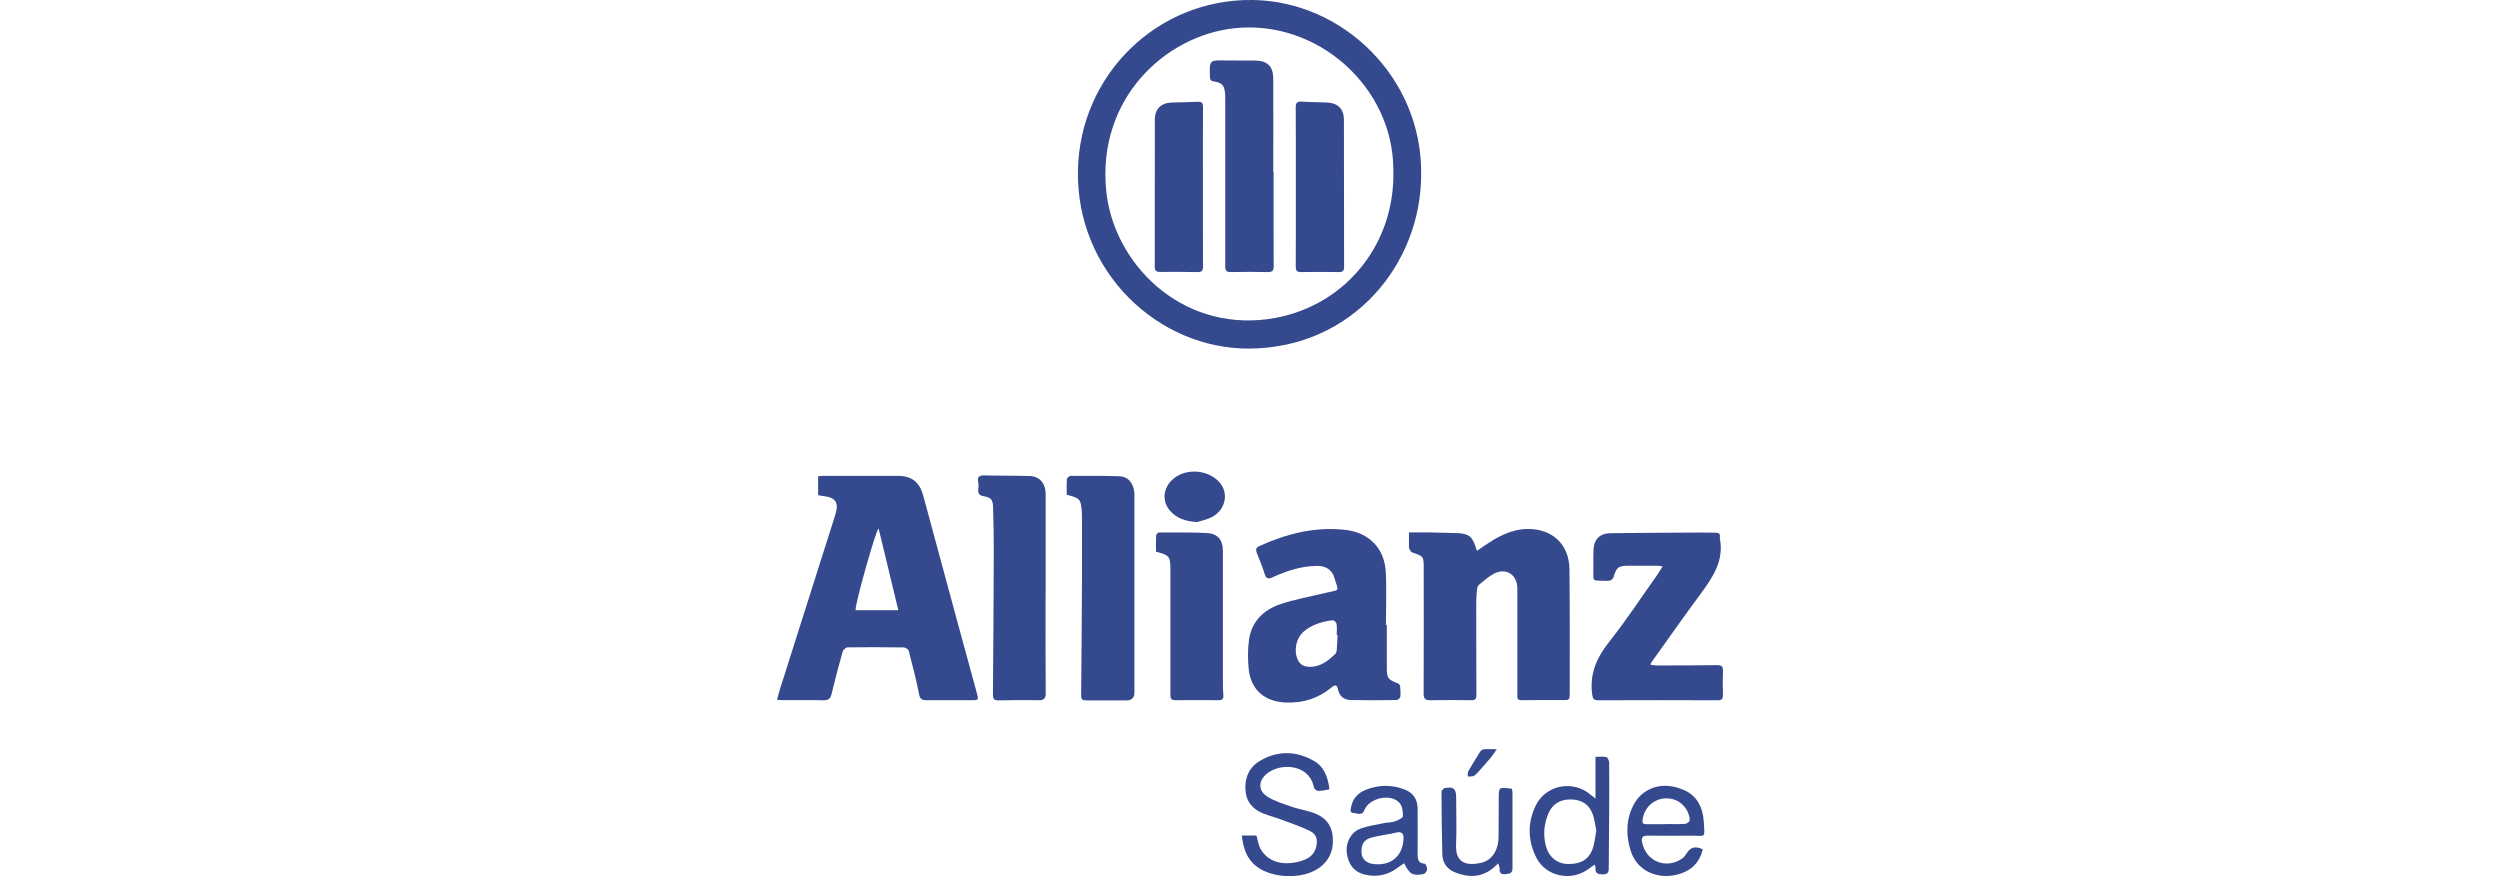
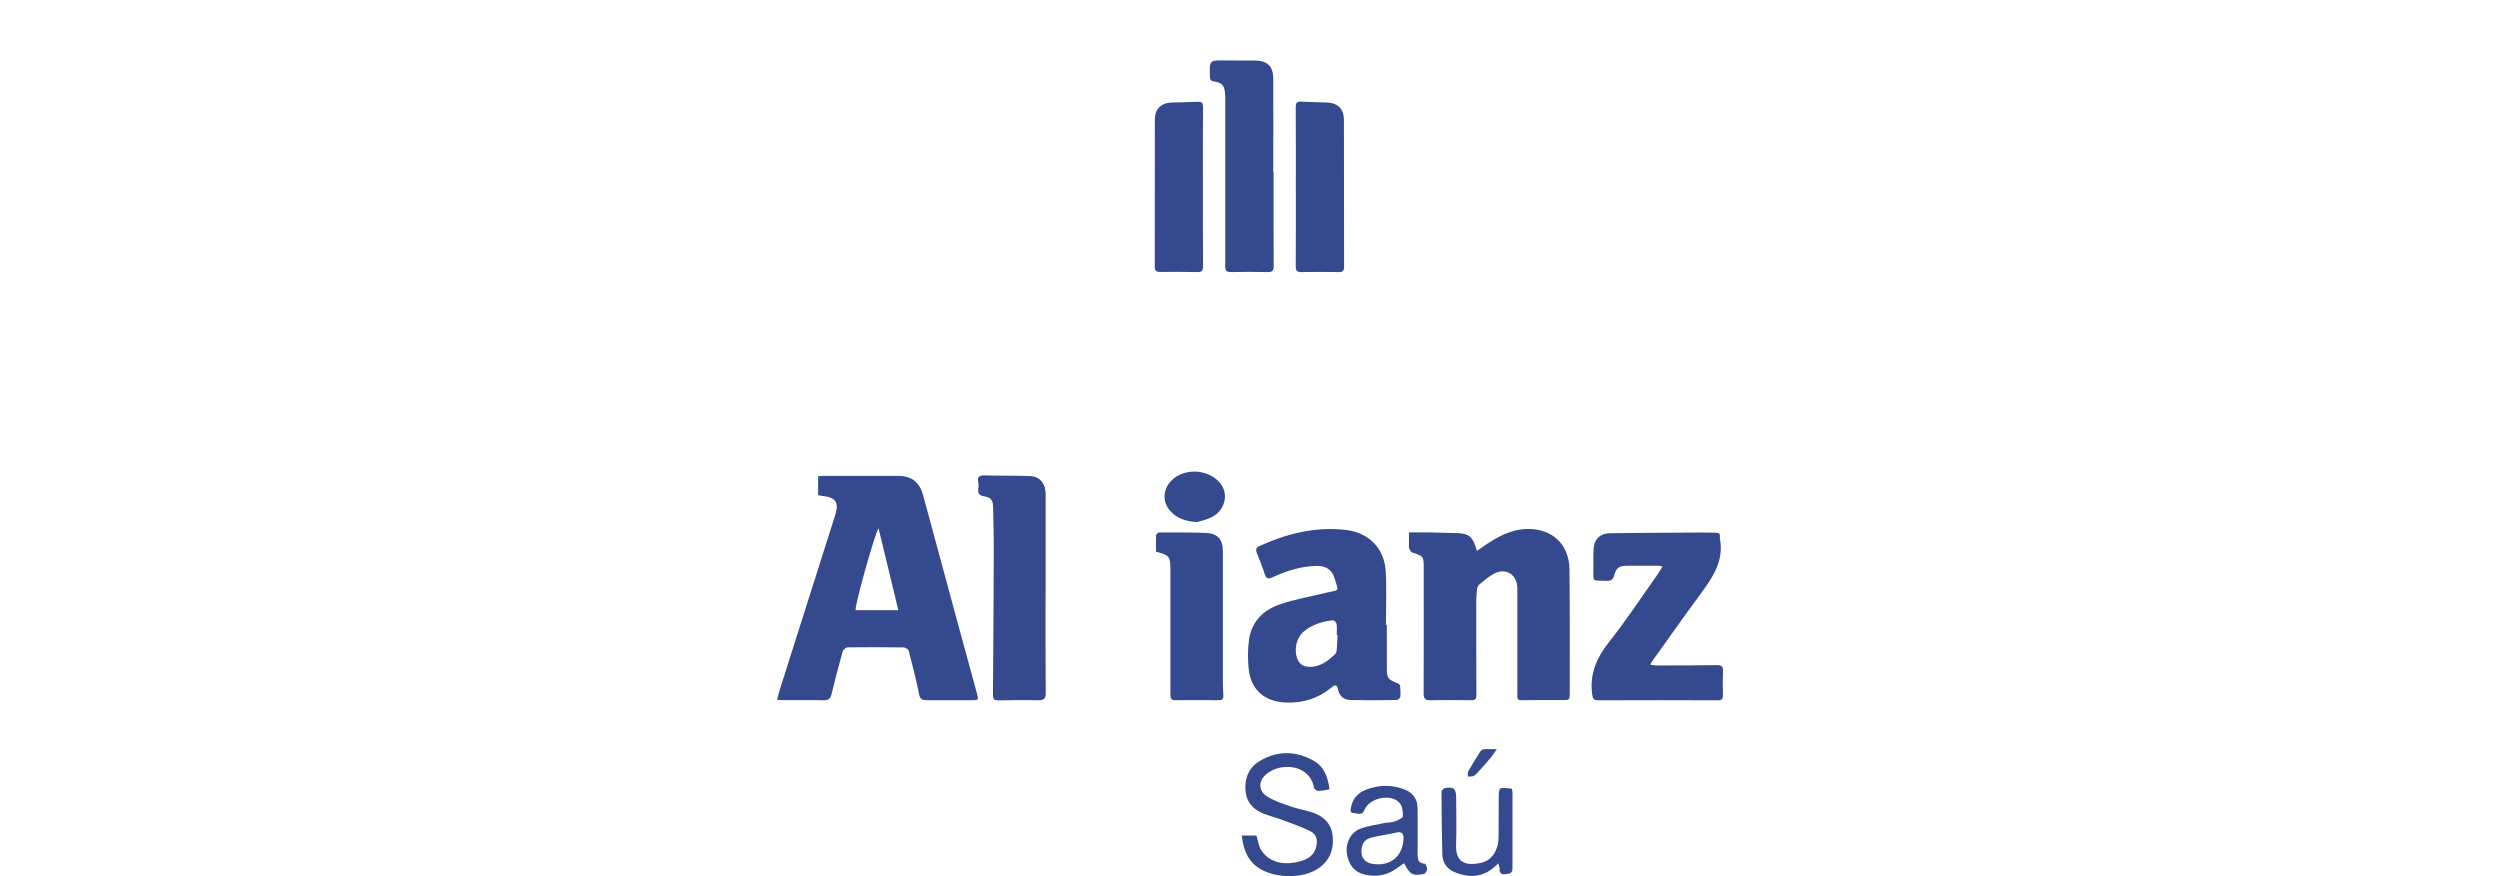
<svg xmlns="http://www.w3.org/2000/svg" id="Layer_1" viewBox="0 0 303.59 106.38">
  <defs>
    <style>.cls-1{fill:#35498e;}</style>
  </defs>
  <g id="rYezfe">
-     <path class="cls-1" d="m172.58,21.17c.02,10.85-8.29,21.09-20.88,21.16-11.09.06-21.03-9.36-20.8-21.64C131.12,9.06,140.55-.15,152.11,0c11.01.14,20.61,9.48,20.47,21.17Zm-3.38-.55c0-10.02-9.19-18.28-19.31-17.19-8.41.91-16.64,8.54-15.56,19.68.85,8.81,8.97,17.07,19.64,15.64,9.02-1.21,15.51-8.83,15.23-18.13Z" />
    <path class="cls-1" d="m99.35,60.15v-2.31c.22-.02.41-.05.6-.05,3.05,0,6.11-.01,9.16,0,1.6,0,2.56.78,2.99,2.34,1.34,4.94,2.67,9.88,4.01,14.82.84,3.09,1.69,6.18,2.53,9.27.21.78.19.81-.65.81-1.83,0-3.66-.01-5.48,0-.56,0-.79-.14-.91-.75-.34-1.76-.8-3.51-1.25-5.25-.05-.18-.38-.4-.58-.41-2.27-.03-4.55-.04-6.82-.01-.22,0-.56.29-.62.51-.49,1.71-.93,3.44-1.35,5.16-.13.55-.37.77-.96.76-1.65-.04-3.3-.01-4.95-.02-.19,0-.39-.02-.71-.04.13-.48.23-.9.36-1.31,2.23-7.04,4.47-14.07,6.7-21.11.49-1.55.08-2.16-1.52-2.33-.17-.02-.35-.06-.56-.1Zm7.34,4.01c-.35.28-2.91,9.36-2.79,9.94h5.19c-.81-3.35-1.6-6.63-2.4-9.94Z" />
    <path class="cls-1" d="m171.1,64.65c.83,0,1.58-.01,2.34,0,1.18.02,2.36.05,3.54.09,1.35.04,1.85.44,2.23,1.75.03.1.07.2.15.4.31-.21.57-.39.83-.57,1.59-1.1,3.26-2.04,5.26-2.08,3.04-.06,5.11,1.86,5.14,4.91.06,5.1.02,10.21.03,15.31,0,.36-.11.55-.48.55-1.81,0-3.61,0-5.42.02-.54,0-.46-.37-.46-.7,0-3.1,0-6.2,0-9.29,0-1.2.01-2.41,0-3.61-.02-1.66-1.39-2.53-2.85-1.76-.66.35-1.23.87-1.81,1.35-.13.11-.21.34-.23.53-.06.53-.1,1.07-.1,1.6,0,3.74,0,7.49.02,11.23,0,.44-.1.66-.59.65-1.69-.02-3.39-.02-5.08,0-.58,0-.74-.23-.74-.8.02-5.06.02-10.12.01-15.18,0-1.51-.01-1.5-1.42-1.97-.16-.05-.25-.34-.37-.52-.01-.02,0-.04,0-.07,0-.55,0-1.11,0-1.85Z" />
    <path class="cls-1" d="m168.41,75.9c0,1.74,0,3.48,0,5.21,0,1.23.16,1.44,1.34,1.87.12.04.25.2.27.31.04.44.08.89.03,1.33-.02.15-.3.38-.46.39-1.85.03-3.7.04-5.55,0-.86-.02-1.39-.48-1.56-1.29-.12-.6-.36-.59-.76-.26-1.61,1.35-3.45,1.93-5.55,1.85-2.6-.09-4.29-1.54-4.54-4.13-.11-1.14-.11-2.32.04-3.45.3-2.23,1.74-3.66,3.78-4.35,1.8-.61,3.7-.94,5.55-1.39,1.73-.43,1.61,0,1.02-1.89-.28-.92-1.05-1.39-2.06-1.38-1.91.02-3.68.58-5.39,1.37-.56.26-.81.2-1-.42-.27-.87-.63-1.71-.96-2.56-.14-.37-.08-.62.32-.8,3.36-1.52,6.84-2.4,10.55-1.95,2.79.34,4.64,2.25,4.8,5.05.12,2.15.02,4.32.02,6.48.04,0,.08,0,.12,0Zm-5.98,1.2s-.07,0-.1,0c0-.44.04-.9-.02-1.33-.03-.18-.31-.46-.45-.45-1.27.15-2.48.5-3.5,1.34-.94.78-1.28,2.27-.79,3.4.23.54.64.85,1.22.9,1.42.13,2.44-.65,3.38-1.57.11-.11.15-.32.16-.49.05-.6.07-1.2.1-1.79Z" />
    <path class="cls-1" d="m200.42,80.73c.28.03.53.08.79.08,2.43,0,4.86,0,7.29-.04.55,0,.76.15.73.72-.04.96-.03,1.92,0,2.87.01.47-.1.68-.63.68-4.84-.02-9.67-.02-14.51,0-.59,0-.68-.22-.75-.78-.31-2.47.57-4.43,2.09-6.34,2.03-2.56,3.83-5.31,5.73-7.98.24-.34.45-.7.74-1.16-.29-.04-.48-.08-.66-.08-1.18,0-2.36,0-3.54,0-1.18,0-1.43.23-1.75,1.38-.05.19-.32.42-.51.44-.48.05-.98-.02-1.47-.02-.33,0-.48-.12-.48-.47.02-1.09-.02-2.18.02-3.28.04-1.24.77-1.98,2.03-2,3.7-.05,7.4-.06,11.1-.08.58,0,1.16.02,1.74.02.37,0,.54.16.47.54,0,.04-.01.09,0,.13.52,2.64-.77,4.64-2.24,6.63-2.07,2.79-4.06,5.64-6.08,8.46-.04.05-.04.12-.09.27Z" />
-     <path class="cls-1" d="m129.54,60.07c0-.65-.03-1.27.02-1.89.01-.15.29-.39.45-.39,1.96-.01,3.92-.02,5.88.04,1.12.04,1.75.8,1.87,2.06.01.15,0,.31,0,.47,0,7.91,0,15.83,0,23.74q0,.95-.95.95c-1.65,0-3.3-.01-4.95,0-.44,0-.58-.16-.57-.58.04-4.59.08-9.18.1-13.77.01-2.61,0-5.22,0-7.82,0-.25,0-.49-.02-.74-.12-1.54-.21-1.64-1.84-2.06Z" />
    <path class="cls-1" d="m126.97,72.09c0,4.03-.02,8.07.02,12.1,0,.68-.25.84-.85.84-1.63-.02-3.25-.02-4.88.02-.54.01-.68-.17-.68-.7.05-5.77.08-11.54.1-17.31,0-1.8-.02-3.61-.08-5.41-.04-.99-.23-1.2-1.19-1.38-.51-.1-.66-.35-.61-.82.03-.26.06-.55,0-.8-.15-.67.06-.92.77-.9,1.83.05,3.65.02,5.48.08,1.2.03,1.92.88,1.93,2.18,0,4.03,0,8.07,0,12.1Z" />
    <path class="cls-1" d="m140.38,67.01c0-.67-.02-1.35.02-2.04,0-.12.25-.31.38-.31,1.89,0,3.79-.02,5.68.06,1.4.06,2.03.78,2.04,2.19,0,5.24,0,10.48,0,15.72,0,.6.01,1.2.06,1.8.03.43-.12.61-.56.6-1.76-.01-3.52-.02-5.28,0-.56,0-.59-.28-.59-.71,0-5.02,0-10.03,0-15.05,0-1.71-.1-1.84-1.74-2.27Z" />
    <path class="cls-1" d="m150.8,101.46h1.78c.17.57.24,1.16.51,1.65.81,1.44,2.47,2,4.39,1.58,1.06-.23,2.02-.62,2.34-1.8.23-.85.07-1.57-.71-1.96-1.14-.57-2.37-.97-3.57-1.42-.69-.26-1.4-.44-2.08-.7-1.32-.51-2.14-1.45-2.22-2.89-.09-1.49.46-2.76,1.76-3.52,2.17-1.28,4.43-1.23,6.59.02,1.19.68,1.62,1.9,1.83,3.2.01.08,0,.24-.03.25-.44.08-.89.18-1.33.17-.17,0-.46-.23-.49-.39-.45-2.34-2.79-2.87-4.55-2.32-.58.18-1.2.55-1.57,1.02-.67.83-.49,1.82.48,2.41.86.52,1.85.84,2.8,1.17.79.28,1.63.43,2.44.67,1.49.44,2.52,1.35,2.67,2.97.16,1.72-.45,3.11-1.96,4.02-2.03,1.22-5.49,1.02-7.29-.37-1.21-.93-1.61-2.23-1.79-3.75Z" />
-     <path class="cls-1" d="m193.75,96.97v-5.06c.49,0,.92-.07,1.32.03.16.04.33.43.34.66.02,2.05.01,4.1,0,6.15-.01,2.16-.03,4.32-.05,6.48,0,.48.05.94-.68.95-.62,0-1.01-.11-.93-.83,0-.08-.04-.16-.1-.36-.27.19-.5.34-.72.51-2.08,1.59-5.2.96-6.37-1.36-1.04-2.06-1.08-4.22-.07-6.31,1.23-2.54,4.57-3.15,6.69-1.3.13.11.27.21.57.44Zm.1,3.9c-.13-.62-.2-1.31-.42-1.95-.42-1.22-1.33-1.81-2.65-1.84-1.29-.03-2.27.55-2.75,1.71-.53,1.26-.66,2.58-.31,3.92.36,1.38,1.38,2.2,2.73,2.21,1.65.01,2.64-.66,3.04-2.13.16-.59.23-1.22.36-1.91Z" />
    <path class="cls-1" d="m170.52,104.82c-.29.2-.58.39-.86.6-1.16.86-2.47,1.11-3.86.8-1.33-.29-2.09-1.24-2.26-2.72-.13-1.14.48-2.4,1.59-2.84.94-.37,1.97-.5,2.96-.71.41-.09.86-.05,1.25-.19.39-.14,1.01-.41,1.02-.64.03-.55-.08-1.27-.43-1.64-1.08-1.17-3.67-.57-4.25.9-.29.74-.86.36-1.31.35-.5-.02-.35-.46-.3-.72.19-1.03.85-1.73,1.78-2.1,1.59-.63,3.22-.65,4.81,0,.98.41,1.48,1.2,1.49,2.25.02,1.87,0,3.74,0,5.62,0,.58.09,1.06.85,1.1.12,0,.32.47.3.71-.01.2-.26.53-.45.56-1.35.22-1.64.04-2.35-1.34Zm-.08-2.99q.04-.95-.88-.73c-.19.05-.39.09-.58.13-.85.17-1.71.28-2.53.51-.87.24-1.2.91-1.1,1.94.06.6.56,1.09,1.24,1.21,2.2.38,3.77-.86,3.85-3.06Z" />
-     <path class="cls-1" d="m206.78,103.12c-.26,1.07-.79,1.96-1.76,2.54-2.27,1.35-6.01.94-7.03-2.46-.48-1.59-.53-3.23.07-4.79.3-.76.79-1.55,1.42-2.04,1.52-1.18,3.28-1.17,4.99-.44,1.66.71,2.33,2.18,2.43,3.86.13,2.11.26,1.67-1.55,1.69-1.76.02-3.52.01-5.28,0-.61,0-.77.2-.66.8.46,2.34,2.94,3.34,4.9,1.95.21-.15.37-.38.51-.6.44-.74,1.07-.93,1.95-.49Zm-4.56-3.05s0,0,0,0c.8,0,1.6.03,2.4-.02.21-.01.56-.28.57-.43,0-1.09-.84-2.19-1.87-2.52-1.83-.59-3.62.57-3.86,2.49-.05.42.14.5.49.5.76,0,1.51,0,2.27,0Z" />
    <path class="cls-1" d="m181.95,104.84c-.32.29-.51.48-.71.64-1.44,1.12-3.02,1.09-4.61.43-.9-.37-1.45-1.15-1.48-2.14-.07-2.54-.09-5.08-.1-7.62,0-.16.25-.42.41-.45,1.05-.19,1.36.07,1.37,1.12,0,1.92.07,3.83-.01,5.75-.1,2.23,1.25,2.6,3,2.22,1.32-.29,2.12-1.47,2.16-3.09.03-1.74,0-3.48.02-5.22,0-.26.1-.73.22-.75.42-.08.88-.02,1.31.03.07,0,.14.3.14.46,0,3.08,0,6.15,0,9.23,0,.62-.38.66-.82.7-.48.05-.78-.06-.74-.63.01-.18-.08-.37-.17-.69Z" />
    <path class="cls-1" d="m145.34,63.4c-1.44-.1-2.44-.48-3.21-1.33-1.11-1.2-.9-2.96.47-4.02,1.59-1.22,4.12-.99,5.47.5,1.2,1.32.77,3.39-.94,4.26-.64.32-1.37.46-1.79.59Z" />
    <path class="cls-1" d="m181.76,90.99c-.3.42-.48.71-.7.98-.53.63-1.07,1.25-1.63,1.86-.15.16-.31.34-.51.41-.21.08-.46.04-.69.05.03-.22-.01-.49.09-.67.45-.79.94-1.57,1.43-2.34.09-.13.26-.28.41-.29.48-.04.96-.01,1.6-.01Z" />
    <path class="cls-1" d="m154.66,20.87c0,3.81-.01,7.62.01,11.44,0,.55-.15.74-.71.73-1.49-.03-2.99-.04-4.48,0-.58.01-.7-.2-.69-.73.01-6.71,0-13.42,0-20.13,0-.27,0-.54-.02-.8-.08-1.01-.35-1.33-1.36-1.49-.38-.06-.47-.2-.48-.55-.07-2.05-.08-2.04,1.95-2,1.18.02,2.36,0,3.54.01,1.48.02,2.19.7,2.2,2.17.02,3.79,0,7.58,0,11.37,0,0,.01,0,.02,0Z" />
    <path class="cls-1" d="m157.36,22.73c0-3.23.01-6.46-.01-9.69,0-.56.17-.74.73-.7,1.02.07,2.05.06,3.07.11,1.3.06,2.04.77,2.05,2.06.02,5.97,0,11.95.02,17.92,0,.47-.17.61-.62.61-1.54-.02-3.08-.03-4.61,0-.5,0-.64-.17-.64-.66.02-3.21.01-6.42.01-9.63,0,0,0,0,0,0Z" />
    <path class="cls-1" d="m146.08,22.74c0,3.21-.01,6.41.01,9.62,0,.55-.18.69-.69.68-1.51-.03-3.03-.03-4.54-.02-.45,0-.63-.14-.63-.62.01-5.97,0-11.94.01-17.9,0-1.27.77-2.01,2.05-2.05,1.05-.03,2.09-.04,3.14-.09.47-.02.66.09.66.63-.03,3.25-.01,6.5-.01,9.75Z" />
  </g>
</svg>